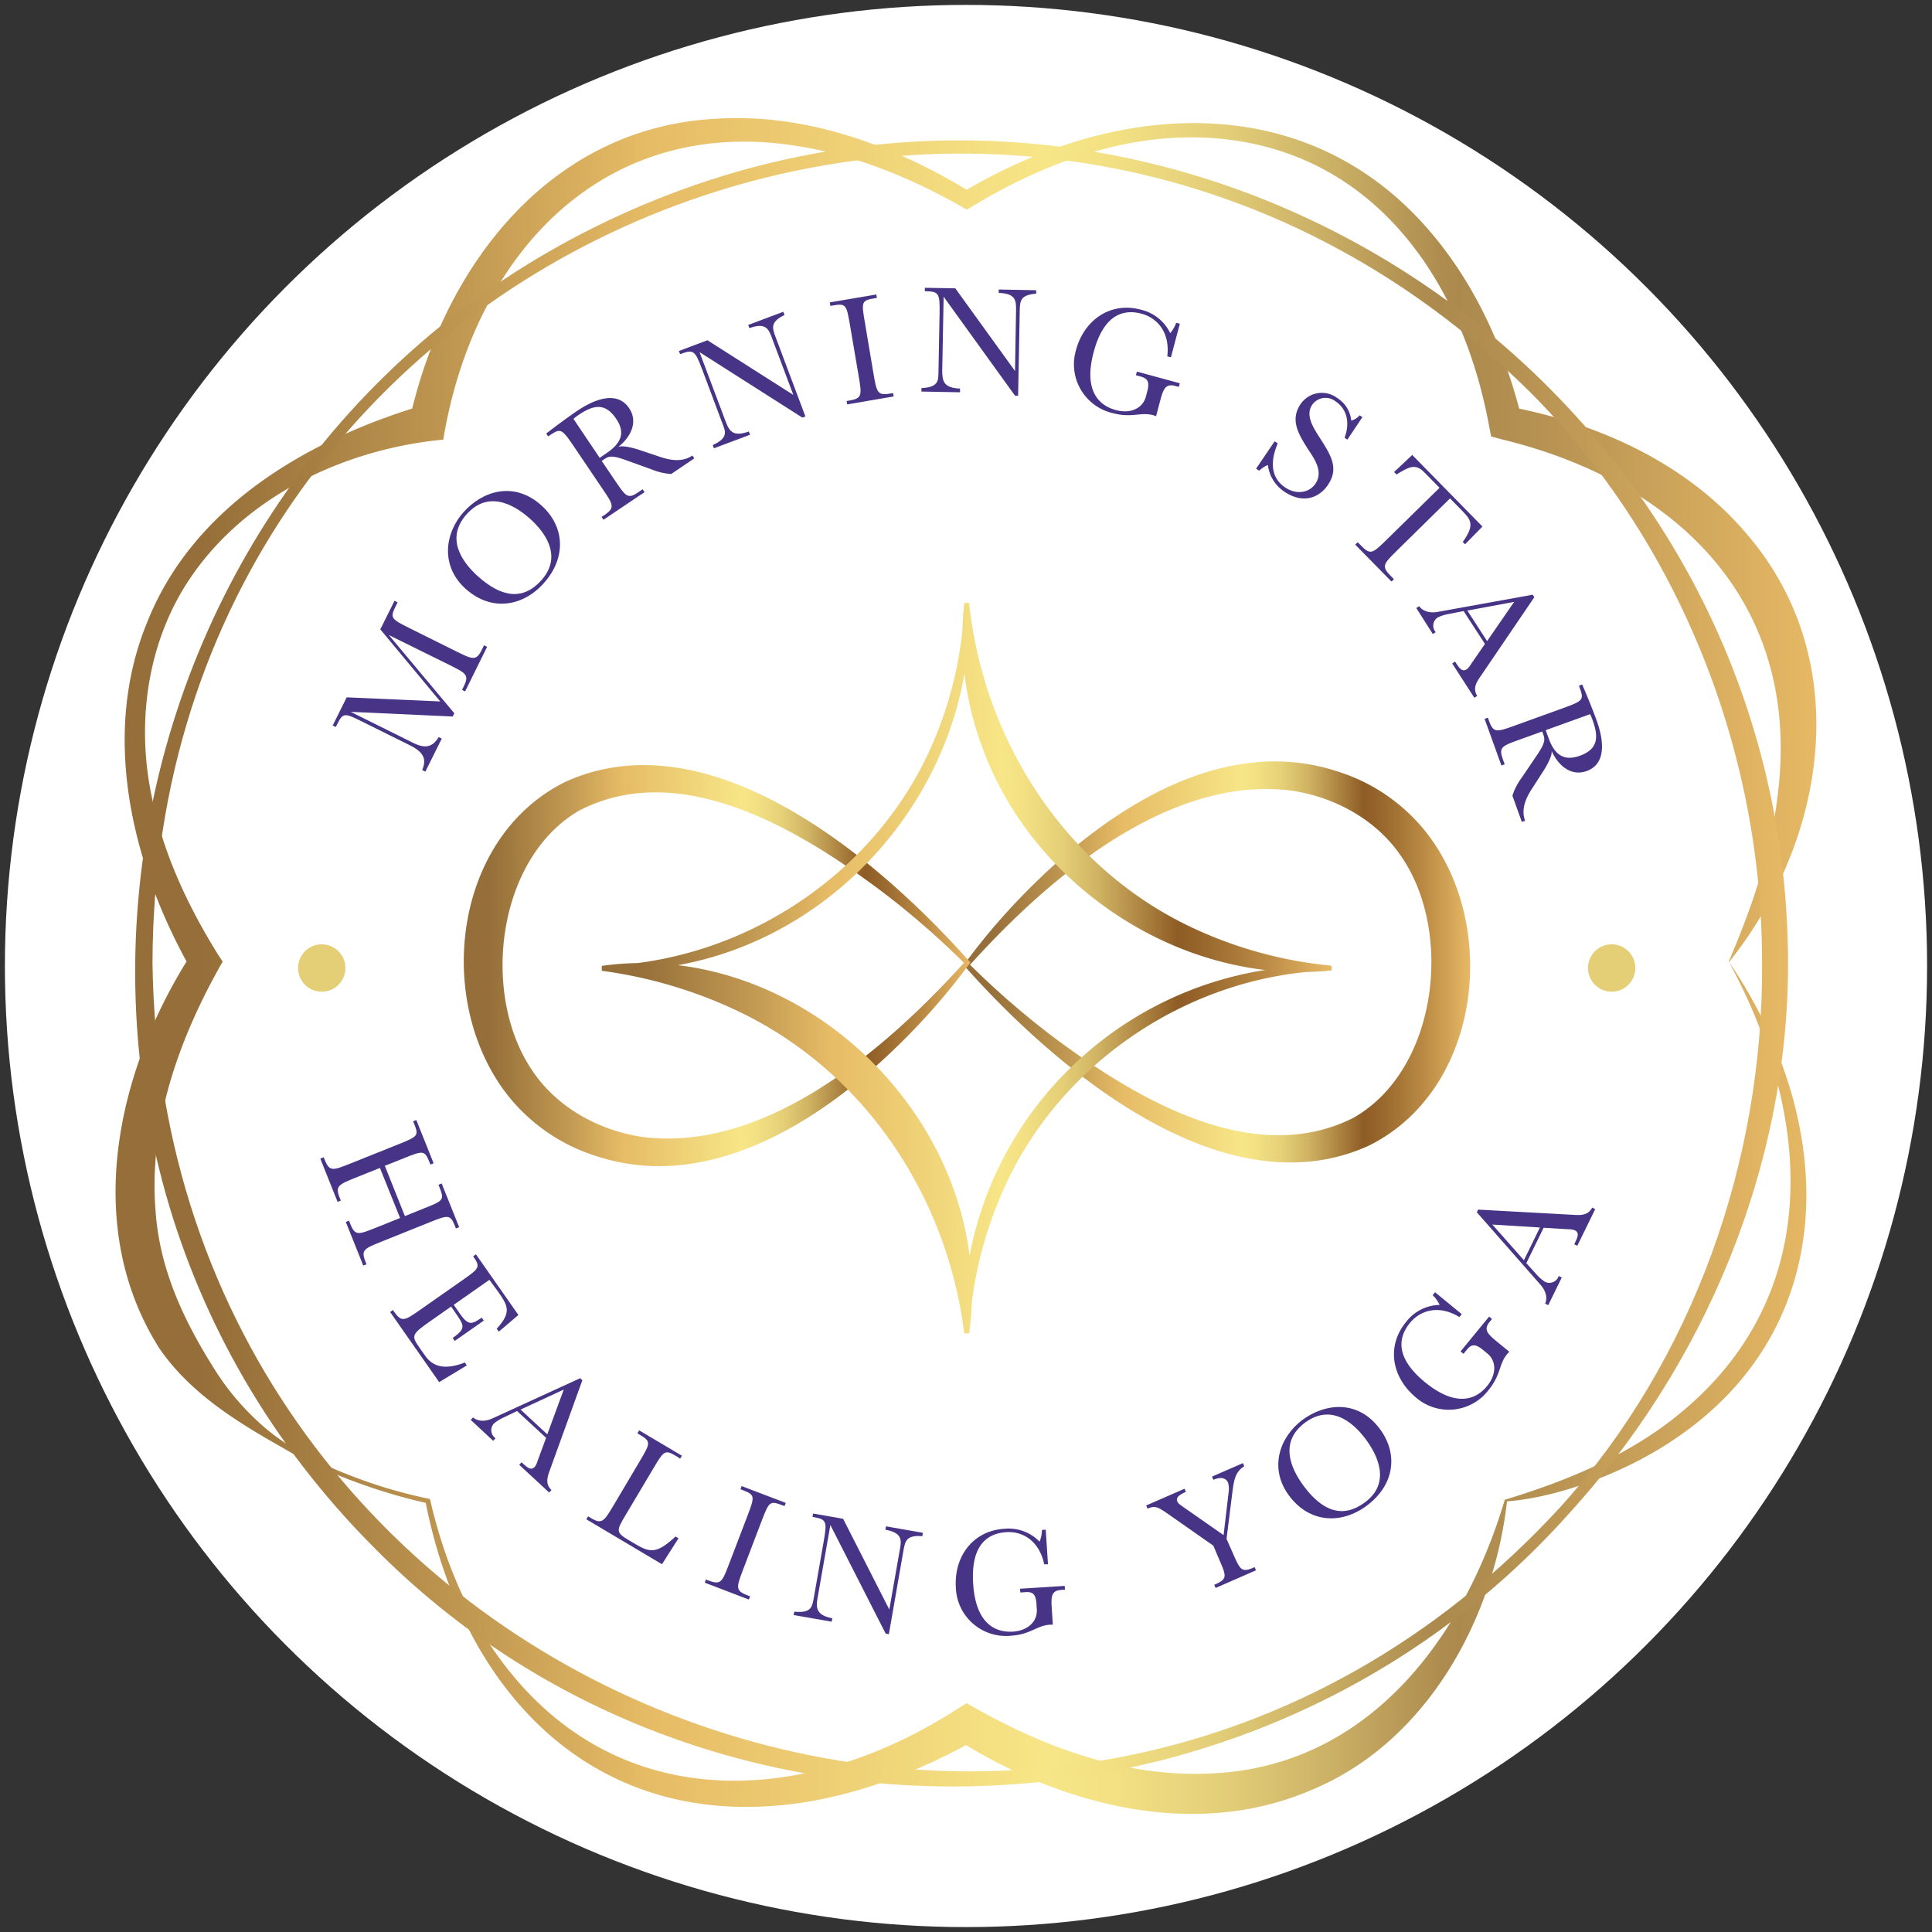
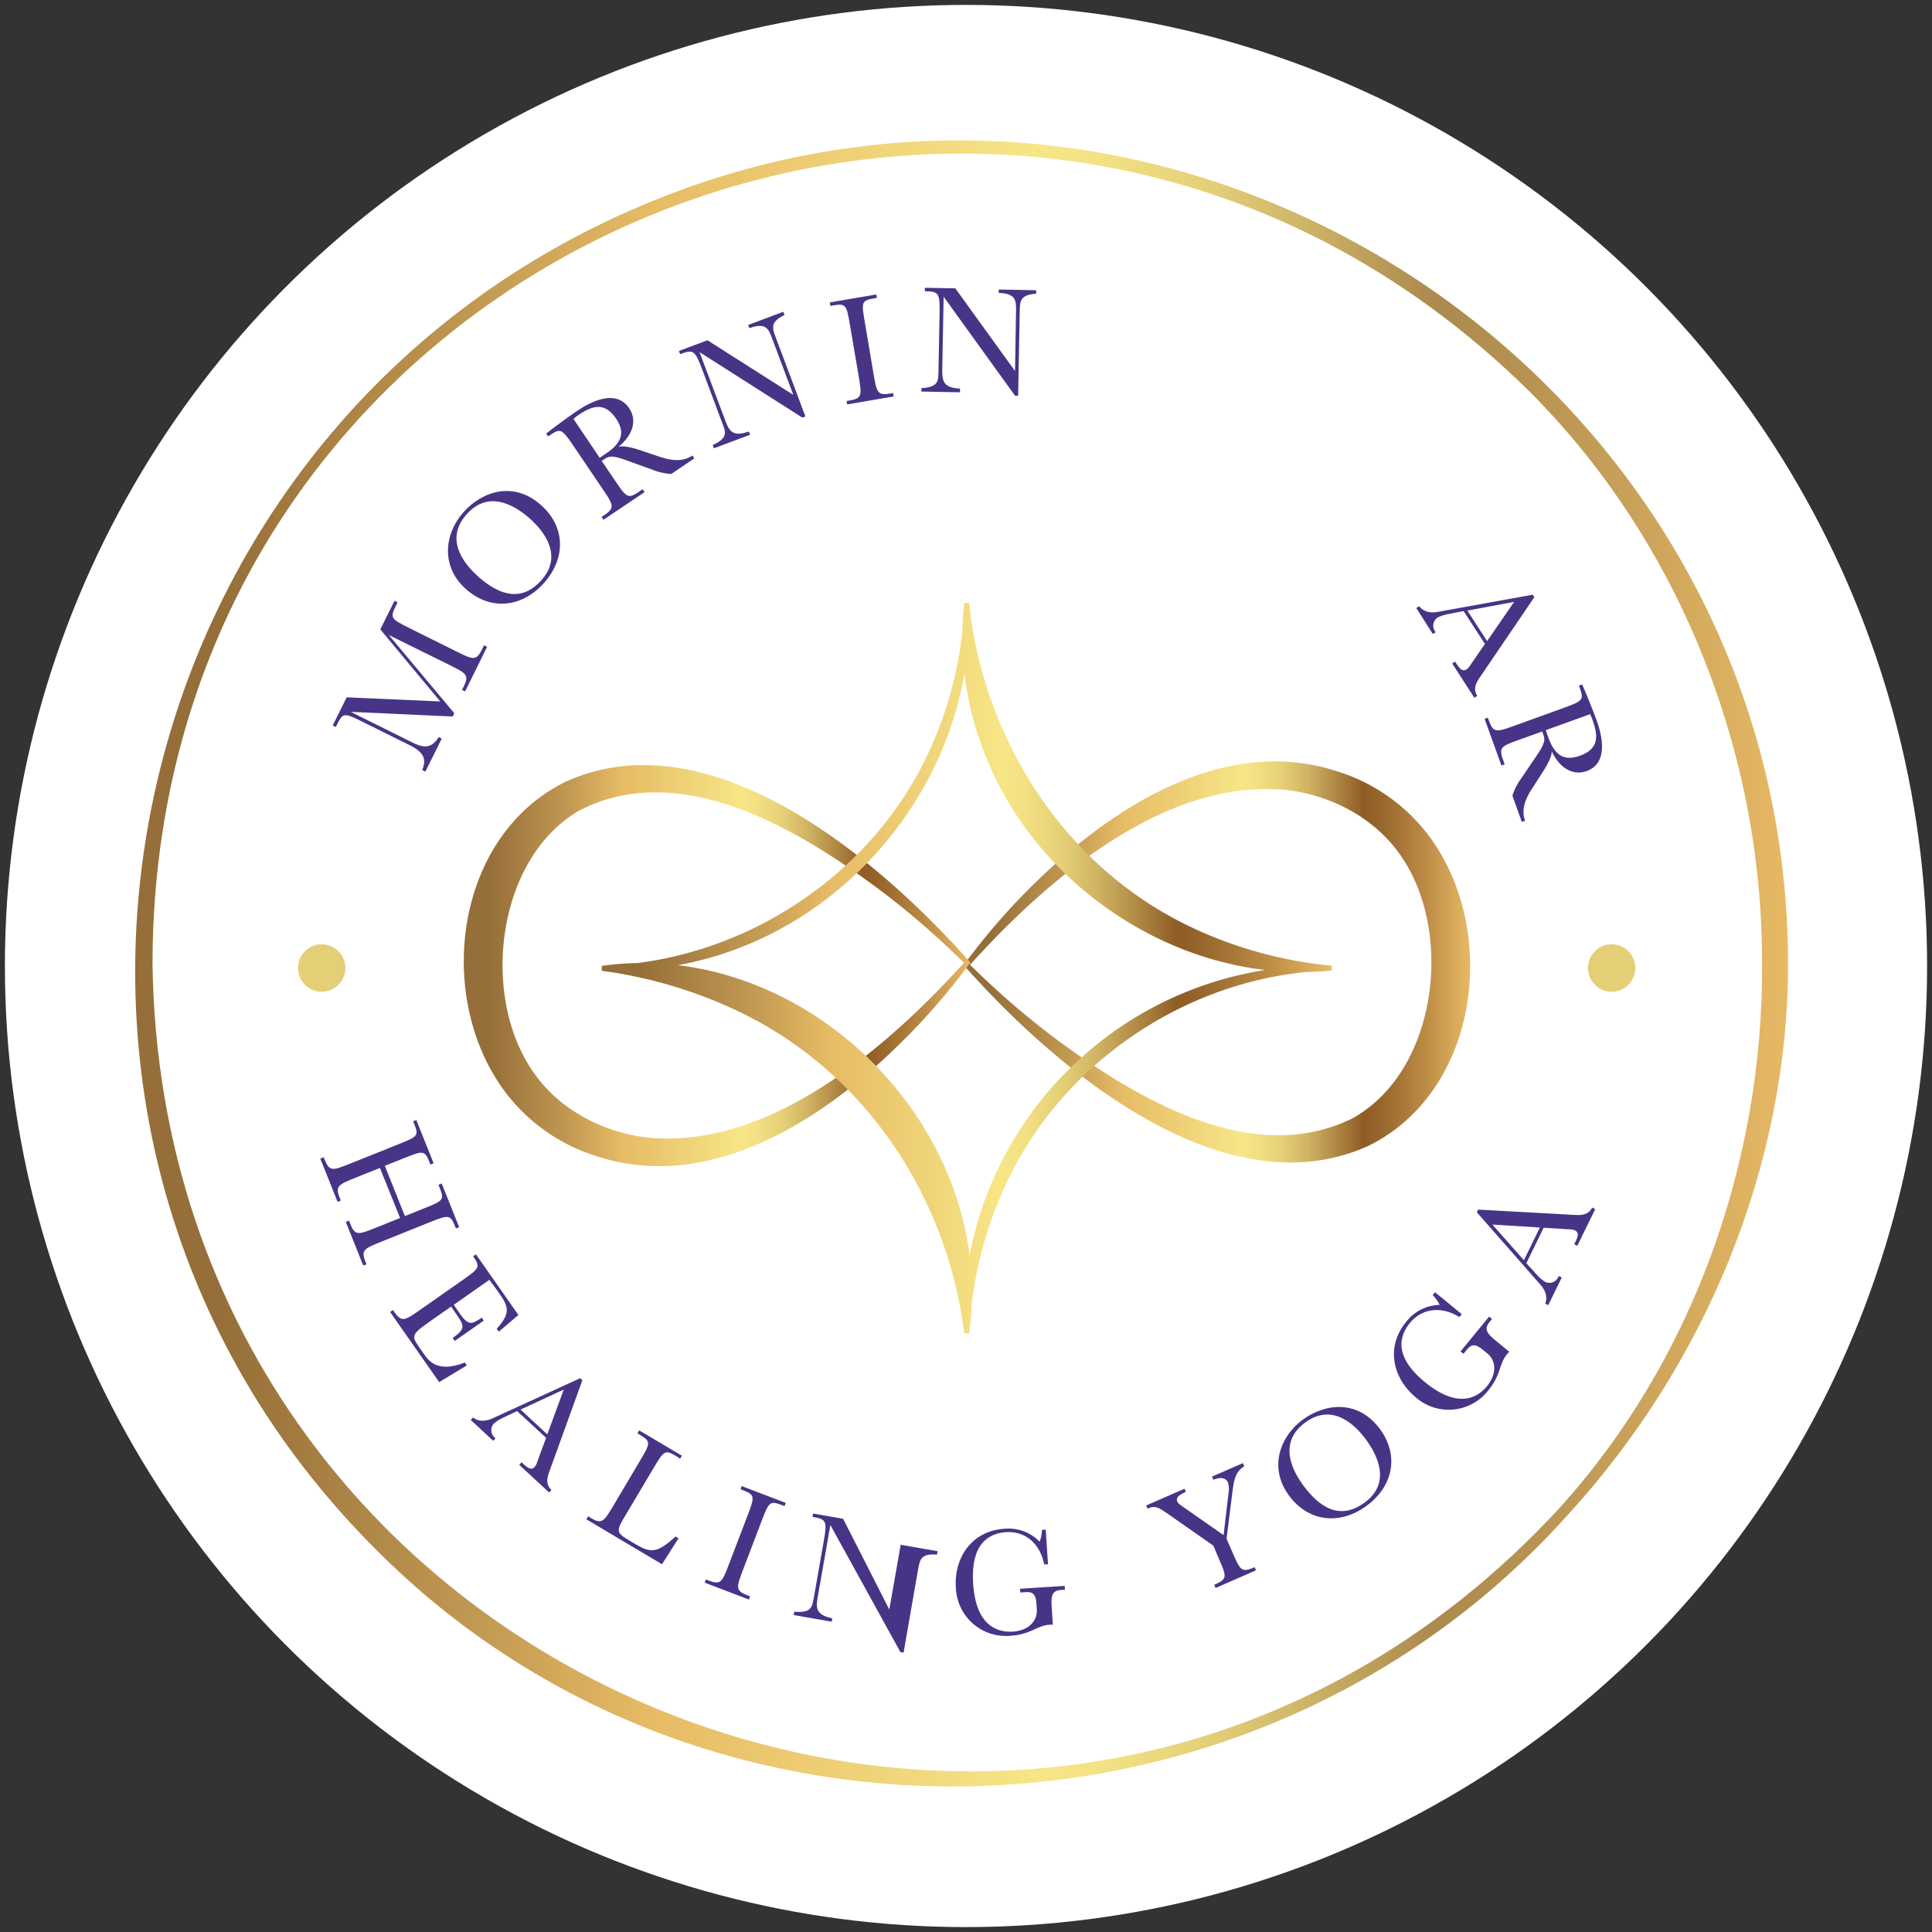
<svg xmlns="http://www.w3.org/2000/svg" xmlns:xlink="http://www.w3.org/1999/xlink" id="Layer_1" data-name="Layer 1" viewBox="0 0 394 394">
  <rect x="0" y="0" width="394" height="394" fill="#333333" stroke="none" />
  <defs>
    <style>.cls-1{fill:#fff;}.cls-2{fill:#473486;}.cls-3{fill:#e4ce76;}.cls-4{fill:url(#linear-gradient);}.cls-5{fill:url(#linear-gradient-2);}.cls-6{fill:url(#linear-gradient-3);}.cls-7{fill:url(#linear-gradient-4);}.cls-8{fill:url(#linear-gradient-5);}</style>
    <linearGradient id="linear-gradient" x1="196.49" y1="196.17" x2="299.81" y2="196.17" gradientUnits="userSpaceOnUse">
      <stop offset="0.05" stop-color="#956e39" />
      <stop offset="0.22" stop-color="#c69d54" />
      <stop offset="0.31" stop-color="#e6bb65" />
      <stop offset="0.55" stop-color="#f7e687" />
      <stop offset="0.58" stop-color="#f2e083" />
      <stop offset="0.63" stop-color="#e5cf77" />
      <stop offset="0.68" stop-color="#d0b363" />
      <stop offset="0.73" stop-color="#b38c47" />
      <stop offset="0.79" stop-color="#8e5c25" />
      <stop offset="0.83" stop-color="#9a692e" />
      <stop offset="0.91" stop-color="#bb8b45" />
      <stop offset="1" stop-color="#e7b965" />
    </linearGradient>
    <linearGradient id="linear-gradient-2" x1="94.61" y1="196.92" x2="197.92" y2="196.92" xlink:href="#linear-gradient" />
    <linearGradient id="linear-gradient-3" x1="122.72" y1="197.41" x2="271.56" y2="197.41" xlink:href="#linear-gradient" />
    <linearGradient id="linear-gradient-4" x1="23.58" y1="197" x2="370.42" y2="197" gradientUnits="userSpaceOnUse">
      <stop offset="0.05" stop-color="#956e39" />
      <stop offset="0.22" stop-color="#c69d54" />
      <stop offset="0.31" stop-color="#e6bb65" />
      <stop offset="0.55" stop-color="#f7e687" />
      <stop offset="0.59" stop-color="#f2e083" />
      <stop offset="0.65" stop-color="#e4cf79" />
      <stop offset="0.71" stop-color="#cdb367" />
      <stop offset="0.78" stop-color="#ae8c4f" />
      <stop offset="0.79" stop-color="#ac8a4e" />
      <stop offset="0.85" stop-color="#b99453" />
      <stop offset="0.96" stop-color="#daaf60" />
      <stop offset="1" stop-color="#e7b965" />
    </linearGradient>
    <linearGradient id="linear-gradient-5" x1="27.57" y1="196.47" x2="364.65" y2="196.47" xlink:href="#linear-gradient-4" />
  </defs>
  <circle class="cls-1" cx="197" cy="197" r="196" />
  <path class="cls-2" d="M77.56,128.35l2.89-5.82.63.31-.35.71c-1.24,2.48-1,2.66,2.82,4.57l9.27,4.61c3.65,1.81,4.28,2.12,5.47-.27l.42-.86.63.31L94.85,141l-.63-.31.33-.66c1.19-2.4.56-2.71-3.09-4.52l-12.16-6,13.35,15.95-.32.66-20.81-.95,12.7,6.31c2.59,1.29,4,.85,5.24-1.16l.63.31-3.35,6.73-.63-.31c.7-1.83.79-3.38-2.4-5l-9.65-4.79c-3.82-1.9-4.09-2-5.32.48l-.26.52-.63-.31,2.85-5.74,19.08.84Z" />
  <path class="cls-2" d="M94.54,104.43c3.83-4.28,10.24-6.41,15.86-1.37,4.79,4.3,5.16,10.67.48,15.89-4.27,4.77-10.69,5.82-15.91,1.14S90.71,108.7,94.54,104.43Zm15.86,13.91c4.61-5.15.3-10.22-2.36-12.6-2.28-2-8-6.31-12.86-.88-4.39,4.89-1,9.7,2.27,12.66C102.34,121.9,106.7,122.47,110.4,118.34Z" />
  <path class="cls-2" d="M128.3,83.24c1.68,2.48.77,5.52-2.24,7.94.83-.48,3.5.29,4.36.59l4.18,1.4c2.1.7,4.51,1.14,6.6-.27l.39.58-4.7,3.18a12.6,12.6,0,0,1-4-.93l-5.3-1.91c-3-1.09-3.54-.73-4.51-.07l-.37.25,2.63,3.88c2.29,3.38,2.65,4,4.87,2.47l.84-.57.4.58L123.07,106l-.39-.58.56-.37c2.24-1.52,1.84-2.11-.45-5.48L117,91c-2.61-3.86-2.74-3.65-5.22-2l-.39-.58c1.78-1.4,4.59-3.46,6.3-4.62C118.8,83.09,125.17,78.62,128.3,83.24Zm-6,10.13,1.45-1c3.19-2.17,3.7-4.36,1.88-7-2.23-3.3-4.63-2.8-7.68-.72-.48.32-.73.53-1,.78Z" />
  <path class="cls-2" d="M142.66,71.81,148,86c.78,2.09,1.64,3.09,4.71,2l.25.66-7.37,2.76-.24-.65c3.28-1.51,2.6-2.78,1.93-4.54l-4.06-10.83c-1.5-4-1.81-4.19-4.52-3.17l-.25-.65,5.82-2.19,17.52,11.15-4.47-11.9c-.63-1.67-1.32-2.87-4.49-1.72l-.25-.65,7.16-2.69.25.66c-2.79,1.35-2.57,2.49-1.88,4.34l6.14,16.35-.63.23Z" />
  <path class="cls-2" d="M169.23,61.67l9.48-1.62.12.69-.44.08c-2.73.46-2.75.72-2,5L178.1,76c.68,4,.8,4.71,3.43,4.26l.6-.1.12.69-9.48,1.62-.12-.69.6-.1c2.63-.45,2.51-1.15,1.83-5.17l-1.74-10.2c-.71-4.21-.83-4.48-3.56-4l-.44.08Z" />
  <path class="cls-2" d="M192.44,60.51l-.29,15.1c0,2.23.38,3.49,3.63,3.64V80l-7.87-.15v-.7c3.61-.18,3.44-1.62,3.48-3.5L191.61,64c.08-4.27-.14-4.56-3-4.61l0-.7,6.21.11L207,75.67,207.21,63c0-1.78-.16-3.16-3.54-3.26l0-.7,7.64.15v.7c-3.1.23-3.31,1.37-3.35,3.35l-.33,17.46H207Z" />
-   <path class="cls-2" d="M240.6,78.16l-.2.74-.74-.19c-1.88-.51-2.38.51-3,2.79l-.9,3.39a3.41,3.41,0,0,0-.63-.23c-2.52-.67-4.32.63-8.2-.41a10.21,10.21,0,0,1-7.49-12.88c1.61-6,6.9-9.9,13.21-8.22a8.88,8.88,0,0,1,6,4.79,7,7,0,0,0,1.22-2.11l.74.19-1.82,6.84-.74-.19c.59-4.83-2-7.82-5.24-8.69-4.22-1.13-7.88.74-9.76,7.79-2,7.36.59,10.81,4.53,11.86,3.07.82,5.48-.42,6.1-2.73l.29-1.11c.54-2,0-2.61-1.32-3l-1-.27.2-.74Z" />
-   <path class="cls-2" d="M259.94,90l.64.42c-.58,1.38-2.58,6.25,1.52,9,2.39,1.6,5,1,6.18-.81,1.67-2.49-.33-5.17-1.53-7-1.9-3-3.72-5.91-1.54-9.17a5.24,5.24,0,0,1,7.54-1.24,6.09,6.09,0,0,1,2.81,4.57,3.32,3.32,0,0,0,1.72-1.07l.56.37-3.07,4.58-.56-.37c1.34-3.71,0-6.2-1.8-7.39a3.31,3.31,0,0,0-4.81.66c-1.4,2.09.11,4.52,1.57,6.76,2.41,3.73,3.86,6.27,1.64,9.58-1.7,2.54-5,4-8.89,1.37a7.56,7.56,0,0,1-3.35-5.43A5.2,5.2,0,0,0,256.8,96l-.64-.42Z" />
-   <path class="cls-2" d="M284.3,96.26,288,92.78l14.32,14.6L298.77,111l-.47-.48c2.61-3.58,1.58-4.62-.23-6.47l-2.36-2.41L285.07,112.1c-2.91,2.86-3.41,3.35-1.54,5.26l.74.75-.5.49-7.39-7.53.5-.49.76.77c1.9,1.94,2.38,1.42,5.29-1.43l10.64-10.44-3.08-3.14c-1.83-1.86-3.07-1.18-5.7.42Z" />
  <path class="cls-2" d="M298.48,124.62l-3.28.64a8.36,8.36,0,0,0-2,.66,2,2,0,0,0-.41,3l-.59.38L288.83,124l.59-.38c.51.73,1.68,1.53,3.76,1.17l19.39-3.51.33.51-11.18,16.45c-.67,1-1.38,2.26-.46,3.68l-.59.38-4.52-7,.59-.38c.81,1.25,1.39,2.21,2.38,1.57a3.51,3.51,0,0,0,.87-1.06l2.84-4.11Zm4.79,6.12,5.52-8-9.55,1.78Z" />
  <path class="cls-2" d="M323.56,157.25c-2.82,1-5.54-.61-7.15-4.13.26.92-1.14,3.33-1.65,4.09l-2.38,3.7c-1.2,1.86-2.22,4.09-1.37,6.46l-.66.24-1.92-5.34a12.45,12.45,0,0,1,1.89-3.66l3.16-4.67c1.79-2.64,1.58-3.24,1.18-4.35l-.15-.42-4.41,1.59c-3.84,1.38-4.51,1.59-3.6,4.11l.35,1-.66.24-3.43-9.51.66-.24.23.63c.92,2.55,1.58,2.31,5.41.93l9.74-3.52c4.38-1.58,4.21-1.75,3.2-4.57l.66-.24c.91,2.07,2.21,5.3,2.92,7.25C326,148.09,328.8,155.36,323.56,157.25Zm-8.34-8.34.6,1.65c1.31,3.62,3.31,4.66,6.37,3.56,3.74-1.35,3.85-3.8,2.59-7.27-.19-.54-.33-.83-.5-1.21Z" />
  <path class="cls-2" d="M77.48,238.18l-4.74,1.9c-3.78,1.52-4.43,1.78-3.44,4.26l.2.5-.65.27-3.53-8.82L66,236l.21.5c1,2.49,1.64,2.23,5.43.71l9.61-3.85c4.23-1.7,4.21-1.76,3-4.69l.65-.26,3.53,8.82-.65.26c-1.16-2.9-1.19-3-5.42-1.29l-3.88,1.55L82.57,248l3.87-1.56c4-1.58,4.22-1.72,3.19-4.29l-.21-.54.65-.26,3.57,8.91-.66.26c-1.13-2.84-1.23-2.91-5.4-1.24L78,253.13c-3.79,1.51-4.44,1.77-3.44,4.26l.18.44-.66.26-3.56-8.9.65-.26.27.68c1,2.48,1.64,2.19,5.42.68l4.73-1.9Z" />
  <path class="cls-2" d="M95.19,278.46l-5.63,3.4-10-14.3.57-.4.24.34c1.57,2.24,2.14,1.84,5.48-.5l8.48-5.94c3.42-2.4,3.71-2.64,2.16-4.86l.57-.4,8.66,12.37-4,3.4-.42-.6c3.1-3.41,2.27-4.7.23-7.62L99.8,261l-7.27,5.1,1.29,1.85c1.7,2.43,2.41,2.16,4.42.76l.42.6-5.92,4.15-.42-.6c2.61-1.83,2.34-2.5,1-4.48L92,266.45l-4.09,2.87c-4,2.78-4.07,3.08-2.4,5.46l.89,1.27c1,1.47,2.82,4,8.42,1.81Z" />
  <path class="cls-2" d="M105.45,287.76l-3,1.43a8.6,8.6,0,0,0-1.73,1.12,2,2,0,0,0,.34,3l-.48.52L96,289.57l.47-.51c.68.58,2,1.07,3.93.21l17.92-8.21.44.42L112,300.18c-.4,1.14-.78,2.53.46,3.68l-.47.51-6.1-5.64.47-.52c1.1,1,1.9,1.8,2.7.93a3.59,3.59,0,0,0,.58-1.24l1.73-4.68Zm6.16,4.75,3.36-9.13-8.81,4.08Z" />
  <path class="cls-2" d="M135,319l-15.42-9.16.36-.61.54.33c2.3,1.37,2.66.76,4.75-2.74l5.28-8.91c2.18-3.67,2.27-3.95-.11-5.36l-.41-.25.36-.6,8.71,5.17-.36.61L138,297c-2.39-1.42-2.57-1.23-4.77,2.47l-5.63,9.47c-1.87,3.15-2.1,3.54.62,5.15l1.37.81c3.15,1.88,4.46,1.84,8.18-1.55l.6.36Z" />
  <path class="cls-2" d="M151.24,303.06l9,3.43-.24.65-.42-.15c-2.59-1-2.74-.78-4.28,3.24l-3.69,9.68c-1.45,3.81-1.7,4.46.8,5.42l.56.21-.25.66-9-3.44.25-.65.56.22c2.5.95,2.75.29,4.2-3.52l3.7-9.67c1.52-4,1.56-4.28-1-5.27l-.41-.16Z" />
-   <path class="cls-2" d="M169.34,311l-2.61,14.88c-.39,2.19-.17,3.49,3,4.15l-.12.69-7.75-1.36.12-.69c3.59.37,3.65-1.08,4-2.93l2-11.39c.74-4.2.57-4.52-2.28-5l.12-.69,6.12,1.07,9.42,18.51,2.2-12.52c.31-1.76.33-3.14-3-3.76l.12-.69,7.53,1.32-.12.69c-3.1-.25-3.48.85-3.82,2.79l-3,17.2-.65-.12Z" />
+   <path class="cls-2" d="M169.34,311l-2.61,14.88c-.39,2.19-.17,3.49,3,4.15l-.12.69-7.75-1.36.12-.69c3.59.37,3.65-1.08,4-2.93l2-11.39c.74-4.2.57-4.52-2.28-5l.12-.69,6.12,1.07,9.42,18.51,2.2-12.52l.12-.69,7.53,1.32-.12.69c-3.1-.25-3.48.85-3.82,2.79l-3,17.2-.65-.12Z" />
  <path class="cls-2" d="M217.13,323.42l.05.77-.76.05c-1.94.12-2.09,1.25-1.94,3.6l.23,3.5a3.45,3.45,0,0,0-.67,0c-2.61.17-3.89,2-7.9,2.24a10.21,10.21,0,0,1-11.21-9.81c-.4-6.23,3.37-11.59,9.89-12a8.8,8.8,0,0,1,7.19,2.63,6.77,6.77,0,0,0,.48-2.4l.77-.05.46,7.06-.77,0c-1-4.76-4.36-6.77-7.73-6.55-4.36.28-7.23,3.21-6.76,10.5.49,7.6,4,10,8.07,9.79,3.18-.21,5.07-2.15,4.91-4.54l-.07-1.14c-.13-2.07-.86-2.47-2.2-2.38l-1.08.07L208,324Z" />
  <path class="cls-2" d="M250.56,304.32a4.6,4.6,0,0,0-.11-1.93c-.54-1.23-1.85-1.11-3-.61l-.28-.65,6.3-2.75.28.64c-1.89,1.17-2.12,2.87-2.47,5.64l-1.15,9.16,1.13,2.57c1.71,3.91,1.88,4.39,4.6,3.21l.28.64-8.24,3.6-.28-.64c2.78-1.22,2.56-1.64.83-5.59l-1-2.39-8.72-6.1c-2.51-1.76-3.07-2.17-4.7-1.46l-.29-.64,7.83-3.42.28.64c-1.61.7-2.05,1.28-1.76,1.95.18.41.43.58,1.44,1.29l8,5.59Z" />
  <path class="cls-2" d="M265.63,289.55c4.62-3.4,11.32-4.18,15.8,1.9,3.82,5.18,2.89,11.49-2.76,15.65-5.15,3.8-11.65,3.52-15.81-2.12S261,293,265.63,289.55Zm12.69,16.86c5.57-4.1,2.38-9.94.26-12.82-1.82-2.46-6.54-7.81-12.42-3.48-5.28,3.9-3,9.28-.35,12.85C269.7,308.25,273.86,309.7,278.32,306.41Z" />
  <path class="cls-2" d="M303.68,268.5l.59.49-.48.59c-1.24,1.5-.51,2.38,1.31,3.88l2.71,2.22a3.08,3.08,0,0,0-.47.48c-1.66,2-1.22,4.19-3.76,7.3A10.21,10.21,0,0,1,288.76,285c-4.83-4-6.16-10.37-2-15.42a8.82,8.82,0,0,1,6.83-3.46,6.75,6.75,0,0,0-1.42-2l.48-.59L298.1,268l-.48.59c-4.15-2.53-7.93-1.43-10.07,1.18-2.77,3.38-2.59,7.48,3.06,12.11,5.89,4.82,10.08,3.93,12.66.78,2-2.47,1.89-5.17,0-6.68l-.89-.73c-1.6-1.31-2.39-1.05-3.24,0l-.68.84-.6-.49Z" />
  <path class="cls-2" d="M311.27,257.6l2.23,2.47a8.66,8.66,0,0,0,1.58,1.34,2,2,0,0,0,2.79-1.19l.63.3-2.76,5.64-.63-.3c.36-.82.45-2.23-.93-3.83l-13-14.8.26-.55,19.86,1.09c1.21.06,2.65,0,3.39-1.5l.63.31-3.65,7.47-.63-.3c.66-1.35,1.17-2.34.11-2.85a3.7,3.7,0,0,0-1.35-.21l-5-.31Zm2.77-7.27-9.7-.6,6.44,7.27Z" />
  <circle class="cls-3" cx="328.67" cy="197.41" r="4.83" />
  <circle class="cls-3" cx="65.61" cy="197.41" r="4.83" />
  <path class="cls-4" d="M275.93,228C293,218.42,296.45,190.6,286,175c-5.05-7.74-13.79-12.52-22.83-13.79-25.19-3.06-49.74,18.17-65.64,35.87,0,0,0-.65,0-.63a168.38,168.38,0,0,0,17.37,15.1c16.57,12.35,40.5,26.75,61.05,16.44Zm2.86,5.8c-29.51,13.08-63.52-15.93-82-36.68l-.28-.29.26-.35a133.15,133.15,0,0,1,14.56-16.66c15.71-15.37,38.47-29.95,61.22-22.56A37.12,37.12,0,0,1,291.8,171c14,19.47,9.66,51.9-13,62.81Z" />
  <path class="cls-5" d="M118.48,165.1c-17.11,9.57-20.52,37.39-10.08,53,5.06,7.73,13.79,12.52,22.83,13.79,25.19,3.06,49.74-18.17,65.65-35.87,0,0,0,.65,0,.63a167.18,167.18,0,0,0-17.37-15.1c-16.57-12.35-40.5-26.75-61-16.44Zm-2.86-5.8c29.51-13.08,63.53,15.93,82,36.68l.28.28-.25.36a134.05,134.05,0,0,1-14.57,16.66c-15.71,15.37-38.47,29.94-61.22,22.56a37.1,37.1,0,0,1-19.26-13.73c-14-19.47-9.67-51.9,13-62.81Z" />
  <path class="cls-6" d="M271.56,197.91c-30.26,3.15-60.9-16.93-71.2-45.44a63.6,63.6,0,0,1-3.72-29.5h1c1.42,35.48-25.21,68.15-60.21,74a70.45,70.45,0,0,1-14.71,1v-1c41.59-5.81,80.71,33.36,74.92,74.94h-1c-1-19.79,7.09-39.82,21.23-53.71a72.83,72.83,0,0,1,53.69-21.23v1Zm0,0c-29,.72-56.27,19.21-67.48,46a80.48,80.48,0,0,0-6.44,28h-1c-3.51-28.28-20.7-53.85-46.62-65.93a93.31,93.31,0,0,0-27.3-8v-1c29-.83,56.42-19,67.71-45.89A77.61,77.61,0,0,0,196.64,123h1c3,28.4,20.09,54.67,46.36,66.58a85.76,85.76,0,0,0,27.56,7.36v1Z" />
-   <path class="cls-7" d="M352.51,196.19c4.6-10.75,8.65-22.28,10-33.9,5-39.07-20.1-63.92-56.23-72.69L304.09,89,303.7,87C298.27,57.34,280.35,31,248.28,28.24c-17.77-1.55-35.23,4.87-50.25,14l-.86.52c-10.51-6.1-21.9-10.88-33.76-12.85C123.05,23,96.6,52,90.4,89.65c-20.92,2-42.05,12.25-53.14,30.65-7.47,12.56-9.31,27.9-6.32,42.13,2.28,11.46,7.3,22.23,13.47,32.15l1,1.52c-8.9,15.58-15.17,33.09-13.67,51,.79,11.41,5.47,21.67,11.5,31.32a52.55,52.55,0,0,0,11.46,13.31,44.68,44.68,0,0,0,7.47,4.89l2,1.06,2,.95c1,.51,3,1.4,4.1,1.81a98.65,98.65,0,0,0,17.41,5.25c2.68,11.72,7.27,23.12,14.35,32.72,23.67,32.17,62.22,30.14,93.29,10.05l1.79-1.12,2,1.12c15.06,8.46,31.79,14.32,49.05,13.14,31-1.89,50.27-27.49,58.67-55.59l.06-.17.17-.05c11.46-3.47,22.56-8,32.09-14.88,32.8-23.91,31.34-61.73,13.44-94.76Zm.1,0c21.83,32.08,23.64,74.28-11.57,97.61-9.76,6.55-23.26,11.58-33.71,12.38-2.74,24.19-16.52,49.31-40.06,58.93-23.77,10.17-51,3-72-10.31H199c-10.75,6-22.42,10.72-34.72,12.71-42.41,6.7-69.74-21.77-77.51-61.3l.35.35a116.55,116.55,0,0,1-17.24-5.34c-1.86-.71-4.4-1.89-6.21-2.73s-4.25-2.18-6-3.23c-9.3-5.25-19-11.21-25.21-20.35C16.61,249.86,23.91,218,39,194.58v3.21c-12-21.13-18.58-47.7-8.94-71C39.5,103.11,63,89.55,86.45,82.58l-2.88,2.88c6.85-30.94,28.34-59.3,62.12-61.22,18.57-1.29,36.84,5.47,52.34,15h-1.78c33.31-19.94,74.38-21.38,99.05,12.62,7.34,10,12.13,21.71,15.08,33.69l-2.62-2.62c18.42,3.45,36.66,11.74,48.85,26.43,21.75,25.75,15.81,62.05-4,86.84Z" />
  <path class="cls-8" d="M359.34,196.46c.11-43-16.81-85.94-47.27-116.47C207.44-23.51,31.29,48.73,31.1,196.46c2,149.9,184.89,221.81,287,111,27.19-30.07,41.49-70.64,41.25-111Zm5.31,0c0,41.51-17,82-44.93,112.48-63.35,70.69-176.29,74.53-243.32,6.78C-8.24,231,21.6,87.63,131.53,41.63c109.76-46,232.9,35.86,233.12,154.83Z" />
</svg>